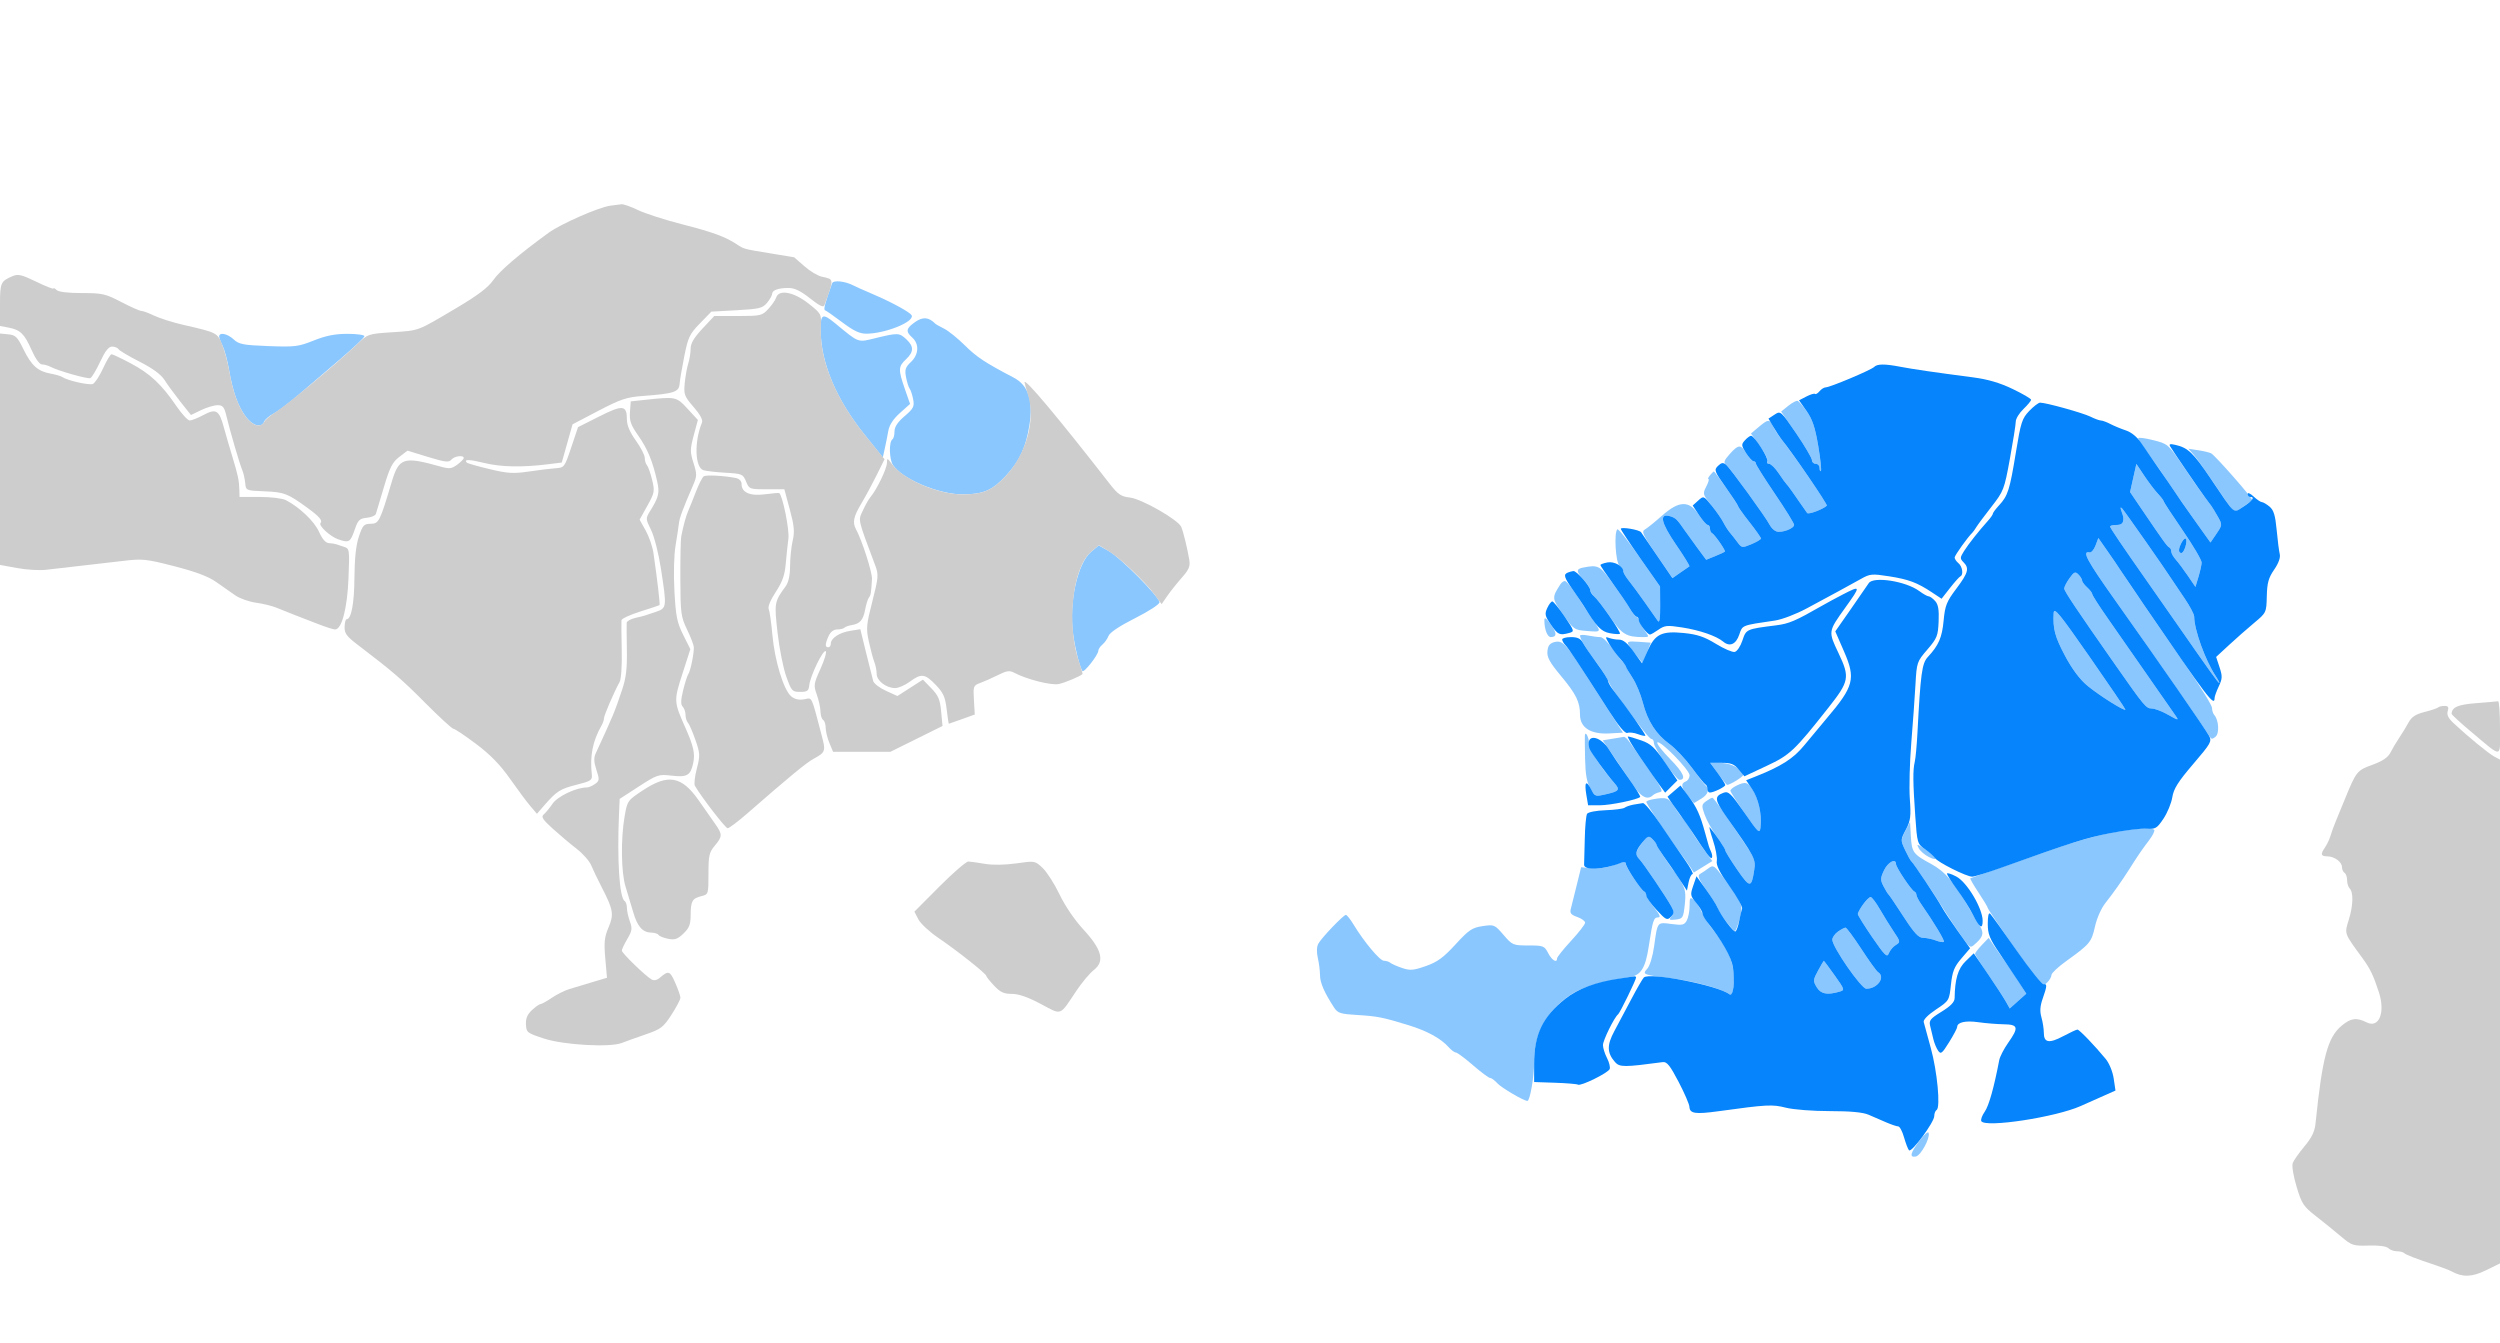
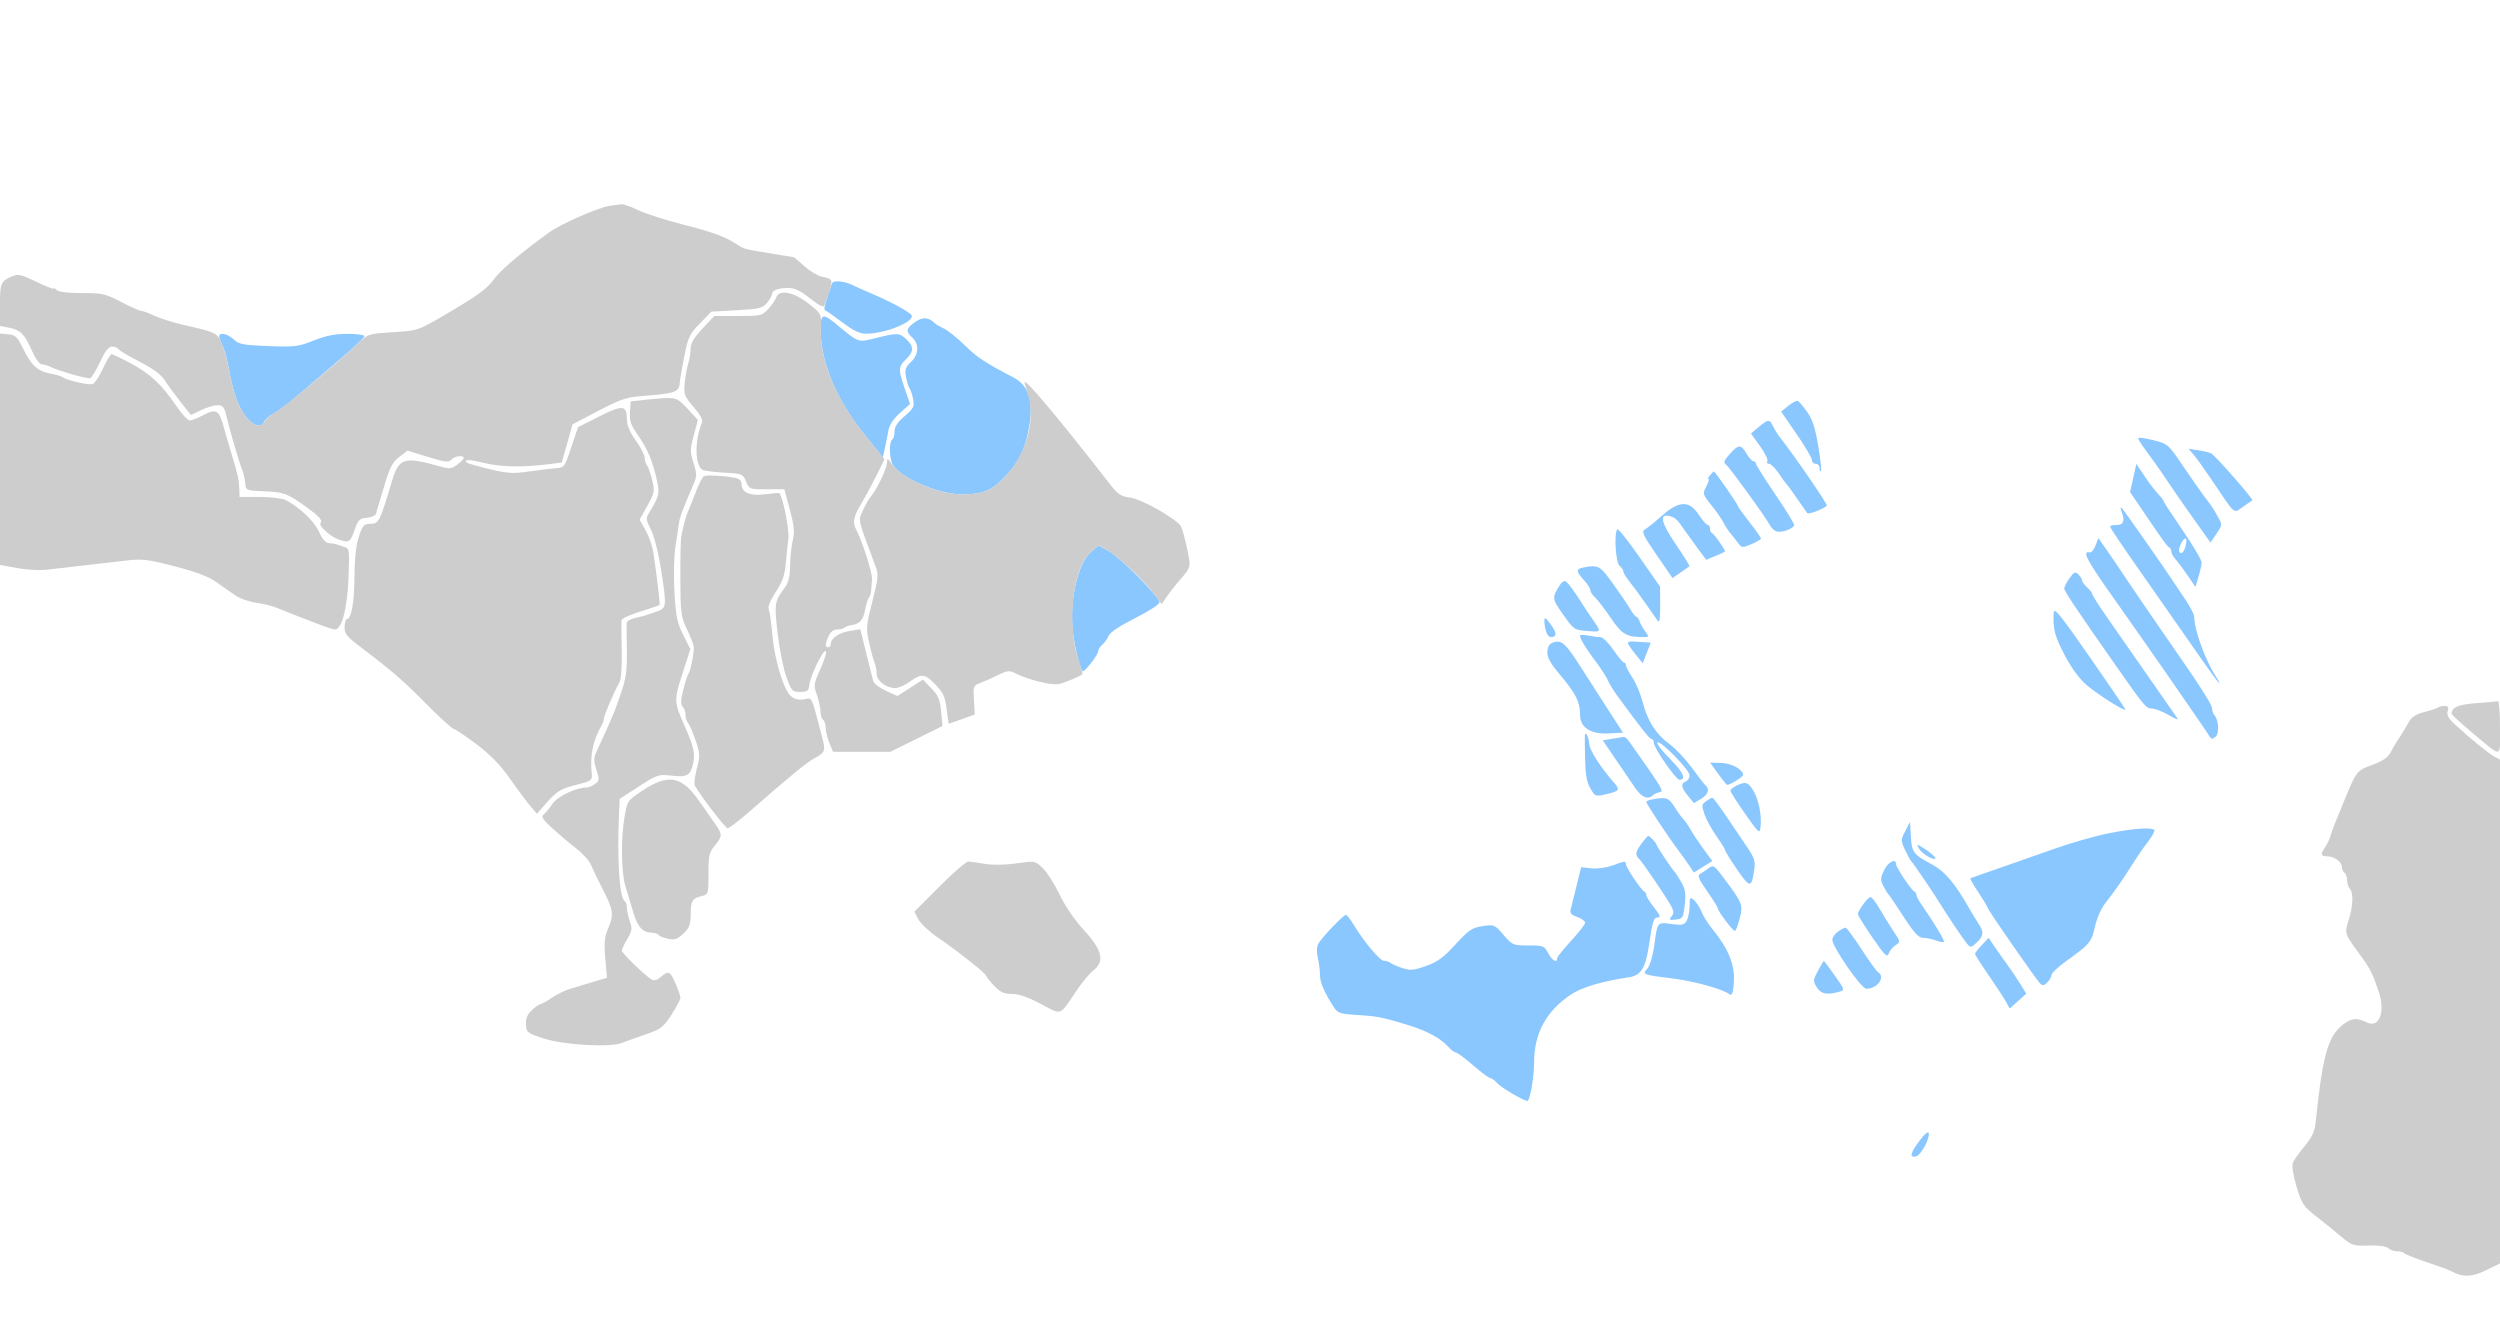
<svg xmlns="http://www.w3.org/2000/svg" width="981" height="527" viewBox="0 0 981 527" version="1.1">
  <path d="M 326.516 111.170 C 323.797 118.664, 323.050 121.517, 323.746 121.749 C 324.200 121.900, 327.255 124.039, 330.535 126.501 C 335.004 129.856, 337.378 130.971, 340 130.945 C 347.396 130.874, 358.626 126.377, 357.775 123.826 C 357.379 122.638, 350.005 118.613, 341.944 115.185 C 338.950 113.912, 335.810 112.506, 334.967 112.062 C 331.626 110.301, 327.008 109.814, 326.516 111.170 M 322.015 129.250 C 322.051 142.247, 328.007 156.545, 339.198 170.500 L 346.415 179.500 347.193 176 C 347.621 174.075, 348.244 170.949, 348.578 169.053 C 348.981 166.771, 350.523 164.407, 353.147 162.053 L 357.107 158.500 355.054 152.593 C 352.424 145.029, 352.469 143.847, 355.500 141 C 358.611 138.077, 358.661 135.970, 355.686 133.174 C 352.911 130.567, 352.366 130.542, 343.805 132.619 C 336.350 134.428, 337.371 134.797, 327.581 126.750 C 322.809 122.827, 321.998 123.192, 322.015 129.250 M 359.149 126.324 C 355.498 128.875, 355.281 130.039, 358 132.500 C 360.780 135.016, 360.535 139.149, 357.433 142.063 C 355.276 144.090, 354.971 145.034, 355.523 147.987 C 355.884 149.919, 356.525 151.950, 356.949 152.500 C 357.372 153.050, 357.991 154.941, 358.325 156.702 C 358.860 159.530, 358.469 160.299, 354.965 163.298 C 352.236 165.634, 351 167.500, 351 169.287 C 351 170.714, 350.644 172.102, 350.209 172.371 C 348.762 173.265, 348.900 180.198, 350.410 182.503 C 353.985 187.960, 368.334 194, 377.722 194 C 385.833 194, 389.461 192.426, 394.839 186.573 C 400.116 180.831, 402.553 175.560, 403.937 166.894 C 405.497 157.132, 403.545 151.207, 397.774 148.180 C 386.465 142.250, 383.259 140.130, 378.566 135.484 C 375.780 132.725, 372.150 129.800, 370.500 128.985 C 368.850 128.170, 367.275 127.277, 367 127.002 C 364.440 124.434, 362.139 124.235, 359.149 126.324 M 86 132.050 C 86 132.627, 86.618 134.314, 87.373 135.800 C 88.128 137.285, 89.260 141.500, 89.887 145.166 C 91.376 153.854, 93.442 159.580, 96.571 163.681 C 99.241 167.183, 102.662 168.043, 103.653 165.463 C 103.977 164.618, 105.617 163.215, 107.297 162.347 C 108.977 161.478, 113.567 158.007, 117.497 154.634 C 121.427 151.260, 128.773 144.975, 133.821 140.666 C 138.870 136.357, 143 132.419, 143 131.916 C 143 131.412, 139.998 131, 136.328 131 C 131.465 131, 127.883 131.710, 123.114 133.618 C 117.088 136.028, 115.679 136.201, 105.298 135.804 C 95.423 135.426, 93.737 135.101, 91.698 133.186 C 89.264 130.899, 86 130.248, 86 132.050 M 701.708 159.255 L 698.916 161.500 704.958 170.286 C 708.281 175.119, 711 179.731, 711 180.536 C 711 181.341, 711.675 182, 712.500 182 C 713.325 182, 714 182.750, 714 183.667 C 714 184.583, 714.236 185.097, 714.524 184.809 C 714.813 184.520, 714.337 180.058, 713.466 174.892 C 712.286 167.889, 711.169 164.494, 709.073 161.544 C 707.528 159.368, 705.867 157.458, 705.382 157.299 C 704.897 157.140, 703.244 158.021, 701.708 159.255 M 690.118 167.555 L 687.082 170.109 690.616 175.028 C 692.560 177.734, 693.865 180.410, 693.516 180.974 C 693.167 181.538, 693.471 182.003, 694.191 182.007 C 694.911 182.011, 696.621 183.698, 697.991 185.757 C 699.361 187.816, 700.741 189.725, 701.057 190 C 701.537 190.418, 703.326 192.924, 709.117 201.296 C 709.603 201.999, 715.111 199.962, 716.854 198.436 C 717.327 198.022, 704.427 179.214, 698.380 171.500 C 697.517 170.400, 696.332 168.488, 695.745 167.250 C 694.394 164.399, 693.832 164.429, 690.118 167.555 M 839 171.968 C 839 172.377, 840.478 174.690, 842.285 177.106 C 844.091 179.523, 846.454 182.805, 847.535 184.399 C 848.616 185.994, 850.175 188.289, 851 189.500 C 851.825 190.711, 853.381 193.006, 854.457 194.601 C 855.533 196.195, 858.883 200.963, 861.902 205.195 L 867.391 212.889 869.742 209.429 C 872.055 206.025, 872.064 205.915, 870.297 202.764 C 868.320 199.239, 868.060 198.853, 864.745 194.500 C 863.488 192.850, 859.829 187.605, 856.613 182.844 C 850.834 174.288, 850.698 174.170, 844.883 172.705 C 841.647 171.890, 839 171.558, 839 171.968 M 678.742 178.173 C 676.474 180.719, 676.227 181.466, 677.352 182.384 C 678.914 183.658, 692.990 203.109, 694.491 206.066 C 695.036 207.140, 696.214 208.251, 697.109 208.535 C 699.190 209.195, 704 207.391, 704 205.950 C 704 205.346, 700.625 199.880, 696.500 193.805 C 692.375 187.729, 689 182.363, 689 181.879 C 689 181.396, 688.575 181, 688.057 181 C 687.538 181, 686.316 179.650, 685.341 178 C 683.134 174.264, 682.204 174.288, 678.742 178.173 M 860.673 178.291 C 861.743 179.506, 865.193 184.325, 868.339 189 C 877.420 202.493, 876.297 201.559, 880.173 198.840 C 882.003 197.557, 883.646 196.434, 883.824 196.346 C 884.447 196.037, 869.329 178.781, 867.651 177.886 C 867.018 177.548, 864.751 177.004, 862.614 176.677 L 858.728 176.082 860.673 178.291 M 837.075 187.556 L 835.838 193.082 841.007 200.701 C 849.022 212.514, 850.443 214.475, 851.250 214.833 C 851.663 215.017, 852 215.719, 852 216.395 C 852 217.070, 852.788 218.495, 853.750 219.561 C 854.712 220.628, 856.847 223.483, 858.494 225.906 L 861.489 230.312 862.667 226.406 C 863.316 224.258, 863.881 221.724, 863.923 220.775 C 863.965 219.827, 860.625 214.136, 856.500 208.129 C 852.375 202.122, 849 196.957, 849 196.649 C 849 196.342, 847.987 195.019, 846.750 193.708 C 845.513 192.398, 843.108 189.234, 841.406 186.677 L 838.312 182.029 837.075 187.556 M 671 186.500 C 670.315 187.325, 670.047 188, 670.403 188 C 670.760 188, 670.369 189.320, 669.534 190.934 C 668.068 193.770, 668.133 194.010, 671.499 198.184 C 673.414 200.558, 675.548 203.619, 676.241 204.986 C 676.933 206.354, 678.086 208.154, 678.802 208.986 C 679.517 209.819, 680.868 211.536, 681.803 212.803 C 683.450 215.032, 683.623 215.056, 687.252 213.539 C 689.313 212.678, 691 211.670, 691 211.299 C 691 210.928, 688.975 208.047, 686.500 204.897 C 684.025 201.746, 682 198.927, 682 198.632 C 682 197.999, 672.984 185, 672.545 185 C 672.380 185, 671.685 185.675, 671 186.500 M 652.094 202.416 C 649.360 204.845, 646.376 207.250, 645.465 207.760 C 644.029 208.563, 644.642 209.900, 650.054 217.762 L 656.301 226.837 659.400 224.672 C 661.105 223.481, 662.691 222.389, 662.925 222.245 C 663.159 222.101, 660.781 218.239, 657.641 213.663 C 651.708 205.017, 650.938 201.260, 655.368 202.571 C 657.492 203.200, 658.154 203.838, 661 208.003 C 661.825 209.210, 664.075 212.327, 666 214.929 L 669.500 219.660 673 218.233 C 674.925 217.448, 676.652 216.660, 676.838 216.482 C 677.261 216.076, 672.770 209.620, 671.750 209.167 C 671.337 208.983, 671 208.196, 671 207.417 C 671 206.637, 670.610 206, 670.133 206 C 669.656 206, 668.075 204.200, 666.619 202 C 662.835 196.282, 658.873 196.396, 652.094 202.416 M 832.427 200.500 C 832.824 201.600, 833.168 202.725, 833.193 203 C 833.386 205.180, 832.650 206, 830.500 206 C 829.125 206, 828 206.268, 828 206.595 C 828 207.161, 832.550 213.882, 843.505 229.500 C 846.205 233.350, 851.233 240.550, 854.679 245.500 C 867.335 263.685, 870.431 268, 870.826 268 C 871.048 268, 870.413 266.762, 869.415 265.250 C 865.350 259.092, 861 247.050, 861 241.956 C 861 241.062, 859.313 237.859, 857.250 234.837 C 855.188 231.815, 853.050 228.638, 852.500 227.776 C 849.803 223.549, 833.578 200.373, 832.705 199.500 C 832.039 198.834, 831.946 199.167, 832.427 200.500 M 634.639 207.694 C 633.274 209.059, 633.977 220.736, 635.500 222 C 636.325 222.685, 637 223.687, 637 224.228 C 637 224.769, 638.013 226.464, 639.250 227.995 C 640.487 229.526, 643.300 233.347, 645.500 236.486 C 647.700 239.625, 649.950 242.832, 650.500 243.614 C 651.203 244.612, 651.485 242.830, 651.451 237.613 L 651.402 230.192 643.340 218.623 C 638.906 212.260, 634.991 207.342, 634.639 207.694 M 822.275 214.083 C 821.659 215.715, 820.613 216.927, 819.952 216.776 C 816.839 216.062, 818.836 219.822, 829.734 235.193 C 842.058 252.577, 865.566 286.471, 867.008 288.936 C 867.693 290.108, 868.129 290.138, 869.381 289.098 C 870.967 287.783, 870.649 282.500, 868.868 280.550 C 868.390 280.028, 868 278.789, 868 277.798 C 868 276.807, 863.694 269.809, 858.431 262.248 C 849.046 248.765, 834.965 228.177, 832 223.604 C 831.175 222.331, 828.901 219, 826.948 216.202 L 823.395 211.114 822.275 214.083 M 856.081 212.849 C 854.736 215.362, 854.697 217, 855.981 217 C 857.079 217, 858.542 212.209, 857.701 211.368 C 857.405 211.071, 856.676 211.738, 856.081 212.849 M 428.137 216.538 C 422.797 221.032, 419.395 236.590, 421.094 248.750 C 421.951 254.882, 423.534 261.229, 424.724 263.304 C 425.261 264.241, 430.931 257.044, 430.972 255.372 C 430.987 254.752, 431.722 253.646, 432.604 252.914 C 433.486 252.181, 434.566 250.643, 435.002 249.494 C 435.495 248.197, 439.431 245.578, 445.398 242.577 C 450.679 239.921, 455 237.119, 455 236.350 C 455 234.278, 439.738 218.851, 435.123 216.258 L 431.133 214.017 428.137 216.538 M 621.250 222.706 C 618.363 223.262, 618.414 224.265, 621.500 227.595 C 622.875 229.078, 624 230.832, 624 231.491 C 624 232.150, 624.829 233.441, 625.843 234.358 C 626.857 235.275, 629.638 238.905, 632.025 242.424 C 636.430 248.920, 638.243 250, 644.747 250 C 647.161 250, 647.189 249.925, 645.585 247.750 C 644.673 246.512, 643.665 244.713, 643.347 243.750 C 643.028 242.787, 642.466 242, 642.099 242 C 641.732 242, 640.574 240.537, 639.527 238.750 C 638.480 236.963, 635.422 232.463, 632.731 228.750 C 627.751 221.878, 627.161 221.567, 621.250 222.706 M 812.069 226.902 C 810.931 228.501, 810 230.313, 810 230.930 C 810 231.945, 814.875 239.229, 830.124 261 C 841.485 277.220, 842.137 278, 844.335 278.012 C 845.526 278.019, 848.473 279.152, 850.884 280.530 C 854.635 282.674, 855.068 282.758, 853.884 281.107 C 852.436 279.088, 847.480 271.973, 838.136 258.500 C 835.084 254.100, 829.980 246.770, 826.794 242.212 C 823.607 237.654, 821 233.561, 821 233.117 C 821 232.673, 820.100 231.495, 819 230.500 C 817.900 229.505, 817 228.278, 817 227.774 C 817 227.270, 816.356 226.213, 815.569 225.427 C 814.329 224.186, 813.864 224.382, 812.069 226.902 M 612.314 229.250 C 608.883 234.587, 608.900 234.783, 613.358 241.128 C 617.537 247.078, 617.732 247.210, 622.878 247.612 C 628.558 248.056, 628.527 248.149, 624.586 242.521 C 623.439 240.882, 622.050 238.809, 621.500 237.914 C 617.935 232.111, 614.844 228, 614.046 228 C 613.536 228, 612.756 228.563, 612.314 229.250 M 805.849 240.588 C 805.526 246.833, 806.314 249.782, 810.332 257.364 C 813.025 262.444, 816.093 266.561, 819 268.995 C 823.577 272.826, 834 279.378, 834 278.424 C 834 278.136, 827.700 268.850, 820 257.788 C 808.014 240.569, 805.978 238.095, 805.849 240.588 M 606.014 243.556 C 606.038 247.043, 607.205 250, 608.558 250 C 610.987 250, 610.957 248.330, 608.467 244.955 C 606.511 242.305, 606.003 242.014, 606.014 243.556 M 620 249.441 C 620 250.682, 622.257 254.407, 626.094 259.500 C 628.166 262.250, 630.354 265.625, 630.956 267 C 631.558 268.375, 633.097 270.929, 634.376 272.676 C 643.999 285.822, 647.308 290, 648.095 290 C 648.593 290, 649 290.730, 649 291.623 C 649 293.516, 657.676 306, 658.992 306 C 661.833 306, 660.558 303.112, 655.428 297.927 C 652.230 294.696, 649.938 291.729, 650.333 291.333 C 651.388 290.279, 663 302.120, 663 304.250 C 663 305.247, 662.325 306.322, 661.500 306.638 C 659.428 307.434, 659.673 309.013, 662.385 312.327 L 664.698 315.154 667.687 313.327 C 670.405 311.665, 670.966 309.517, 669.077 308 C 668.735 307.725, 666.385 304.680, 663.855 301.233 C 661.325 297.787, 657.406 293.628, 655.147 291.991 C 649.854 288.157, 646.514 282.965, 644.639 275.655 C 643.815 272.441, 641.984 268.063, 640.570 265.927 C 639.157 263.791, 638 261.583, 638 261.021 C 638 260.460, 637.663 259.999, 637.250 259.998 C 636.837 259.997, 634.967 257.747, 633.093 254.998 C 631.220 252.249, 628.914 250, 627.968 250 C 627.023 250, 624.844 249.719, 623.125 249.375 C 621.406 249.031, 620 249.061, 620 249.441 M 610 251.942 C 608.141 252.415, 607.426 253.338, 607.212 255.539 C 606.984 257.883, 608.073 259.882, 612.444 265.137 C 618.521 272.443, 620 275.451, 620 280.497 C 620 285.506, 624.203 288.198, 631.404 287.801 L 636.856 287.500 631.178 278.713 C 628.055 273.880, 623.475 266.743, 621 262.853 C 614.548 252.709, 613.003 251.178, 610 251.942 M 639.048 253 C 639.517 253.825, 640.959 255.791, 642.252 257.370 L 644.603 260.239 646.186 256.208 L 647.769 252.177 642.982 251.839 C 638.958 251.554, 638.331 251.739, 639.048 253 M 621.900 288.583 C 621.845 289.087, 621.884 293.254, 621.988 297.842 C 622.127 303.991, 622.677 307.032, 624.080 309.411 C 625.959 312.595, 626.042 312.624, 630.492 311.591 C 635.402 310.452, 635.785 309.891, 633.458 307.250 C 628.141 301.217, 623.734 294.365, 623.612 291.942 C 623.479 289.293, 622.115 286.616, 621.900 288.583 M 632.706 289.892 L 628.913 290.500 634.016 298 C 636.823 302.125, 640.278 307.188, 641.693 309.250 C 644.204 312.909, 646.634 313.918, 648.550 312.097 C 649.072 311.600, 650.293 311.038, 651.261 310.847 C 653.017 310.501, 652.590 309.789, 639.496 291.250 C 638.622 290.012, 637.590 289.064, 637.203 289.142 C 636.816 289.220, 634.793 289.557, 632.706 289.892 M 674.199 303.628 C 675.926 306.032, 677.510 308, 677.719 308 C 678.850 308, 684 304.826, 684 304.129 C 684 301.981, 679.509 299.492, 675.425 299.378 L 671.059 299.256 674.199 303.628 M 681.250 308.360 C 680.013 308.973, 679 309.832, 679 310.269 C 679 310.706, 681.587 314.762, 684.750 319.282 C 690.202 327.074, 690.517 327.347, 690.835 324.559 C 691.360 319.949, 690.125 313.735, 687.986 310.217 C 685.925 306.829, 684.908 306.548, 681.250 308.360 M 648.250 313.706 C 647.013 313.944, 646 314.385, 646 314.685 C 646 315.394, 654.566 328.335, 658.471 333.525 C 660.137 335.739, 662.211 338.636, 663.080 339.962 L 664.660 342.373 668.296 340.126 L 671.931 337.879 668.486 333.190 C 666.591 330.610, 664.298 327.172, 663.391 325.549 C 662.483 323.926, 661.168 322.025, 660.468 321.325 C 659.768 320.626, 658.215 318.466, 657.016 316.527 C 654.836 312.999, 653.744 312.648, 648.250 313.706 M 669.457 314.408 C 667.691 315.699, 667.644 316.135, 668.891 319.658 C 669.639 321.771, 671.770 325.639, 673.626 328.252 C 675.481 330.866, 677 333.335, 677 333.739 C 677 334.143, 679.110 337.534, 681.689 341.274 C 686.679 348.512, 687.274 348.527, 688.346 341.448 C 688.884 337.897, 688.500 336.718, 685.230 331.896 C 683.179 328.870, 679.475 323.390, 677 319.718 C 674.525 316.046, 672.249 313.032, 671.941 313.021 C 671.634 313.009, 670.516 313.634, 669.457 314.408 M 747.634 326.105 C 745.827 329.596, 745.825 329.831, 747.582 333.605 C 748.580 335.747, 749.681 337.725, 750.029 338 C 750.621 338.468, 759.327 351.310, 761.473 354.881 C 763.853 358.843, 770.465 368.661, 771.833 370.266 C 773.263 371.943, 773.454 371.922, 775.669 369.841 C 778.435 367.243, 778.565 365.792, 776.339 362.395 C 775.425 361, 773.963 358.606, 773.089 357.073 C 766.986 346.369, 763.306 342.013, 757.882 339.071 C 750.646 335.146, 750.180 334.505, 749.810 327.970 L 749.500 322.500 747.634 326.105 M 827.225 327.025 C 822.124 328.046, 812.674 330.753, 806.225 333.041 C 799.776 335.329, 789.775 338.832, 784 340.825 C 778.225 342.817, 773.343 344.542, 773.151 344.656 C 772.960 344.770, 774.422 347.304, 776.401 350.285 C 778.381 353.267, 780 355.970, 780 356.291 C 780 356.993, 798.666 383.937, 800.458 385.821 C 801.496 386.913, 802 386.858, 803.357 385.500 C 804.261 384.596, 805 383.279, 805 382.573 C 805 381.867, 807.587 379.432, 810.750 377.162 C 820.089 370.457, 820.692 369.733, 822.067 363.593 C 822.827 360.197, 824.566 356.320, 826.298 354.163 C 828.959 350.848, 832.840 345.349, 835.512 341.107 C 838.730 335.998, 840.702 333.111, 843.175 329.890 C 844.699 327.904, 845.659 325.992, 845.307 325.640 C 844.202 324.535, 836.851 325.098, 827.225 327.025 M 644.188 330.960 C 641.651 334.391, 641.514 335.366, 643.310 337.179 C 644.813 338.694, 653.842 352.030, 655.829 355.669 C 656.907 357.643, 656.918 358.394, 655.886 359.637 C 654.785 360.964, 655.010 361.125, 657.557 360.835 C 660.329 360.519, 660.535 360.181, 661.104 355 C 661.596 350.526, 661.326 348.847, 659.657 346 C 658.529 344.075, 657.357 342.275, 657.053 342 C 656.101 341.139, 650 331.969, 650 331.399 C 650 330.784, 647.346 328, 646.759 328 C 646.549 328, 645.391 329.332, 644.188 330.960 M 752.933 332.874 C 753.514 333.960, 755.308 335.506, 756.919 336.310 C 760.969 338.330, 759.897 336.111, 755.416 333.200 C 752.151 331.079, 751.958 331.054, 752.933 332.874 M 632.500 339.697 C 630.300 340.501, 626.686 340.965, 624.468 340.727 L 620.437 340.295 618.673 347.463 C 617.703 351.406, 616.667 355.557, 616.371 356.689 C 615.948 358.307, 616.491 358.976, 618.917 359.821 C 620.612 360.412, 622 361.422, 622 362.064 C 622 362.707, 619.525 365.906, 616.500 369.173 C 613.475 372.441, 611 375.538, 611 376.057 C 611 378.052, 608.982 376.866, 607.500 374 C 606.029 371.156, 605.626 371, 599.752 371 C 593.726 371, 593.455 370.885, 589.985 366.855 C 586.498 362.806, 586.307 362.727, 581.745 363.411 C 577.639 364.027, 576.357 364.895, 571.131 370.599 C 566.398 375.764, 564.031 377.492, 559.515 379.079 C 554.612 380.802, 553.345 380.905, 550.172 379.832 C 548.152 379.150, 546.072 378.234, 545.550 377.796 C 545.027 377.358, 543.897 377, 543.037 377 C 541.452 377, 535.258 369.600, 531.109 362.750 C 529.859 360.688, 528.519 359, 528.131 359 C 527.148 359, 518.472 368.087, 517.263 370.384 C 516.663 371.523, 516.603 373.697, 517.112 375.884 C 517.574 377.873, 517.963 380.949, 517.976 382.720 C 517.998 385.692, 519.691 389.546, 523.583 395.487 C 524.917 397.522, 526.117 397.905, 532.315 398.268 C 540.375 398.741, 542.527 399.163, 552.500 402.224 C 559.977 404.519, 565.323 407.425, 568.405 410.870 C 569.453 412.042, 570.742 413, 571.269 413 C 571.797 413, 574.826 415.250, 578 418 C 581.174 420.750, 584.203 423, 584.731 423 C 585.258 423, 586.547 423.949, 587.595 425.108 C 589.179 426.861, 597.943 432, 599.348 432 C 600.354 432, 602 422.558, 601.995 416.807 C 601.986 405.443, 606.805 396.629, 616.560 390.168 C 620.741 387.398, 628.657 385.059, 639.153 383.491 C 643.876 382.786, 645.652 380.026, 646.975 371.335 C 648.526 361.148, 648.893 360, 650.603 360 C 651.763 360, 651.370 358.992, 649.084 356.106 C 647.388 353.964, 646 351.752, 646 351.189 C 646 350.627, 645.636 350.017, 645.192 349.833 C 644.023 349.351, 638 340.337, 638 339.070 C 638 337.781, 637.617 337.824, 632.500 339.697 M 739.306 341.484 C 737.842 344.554, 737.814 345.296, 739.071 347.734 C 739.855 349.255, 740.756 350.725, 741.073 351 C 741.390 351.275, 744.053 355.212, 746.991 359.750 C 751.095 366.089, 752.858 368, 754.601 368 C 755.849 368, 758.087 368.463, 759.574 369.028 C 761.061 369.593, 762.496 369.837, 762.764 369.570 C 763.200 369.133, 758.945 362.049, 753.888 354.790 C 752.850 353.300, 752 351.650, 752 351.124 C 752 350.597, 751.636 350.017, 751.192 349.833 C 750.023 349.351, 744 340.337, 744 339.070 C 744 336.630, 740.848 338.252, 739.306 341.484 M 670.464 340.675 C 669.384 341.479, 667.869 342.500, 667.098 342.943 C 665.990 343.581, 666.565 344.987, 669.848 349.668 C 672.132 352.923, 674 355.909, 674 356.302 C 674 357.464, 680.085 365.517, 680.806 365.310 C 681.169 365.205, 682.014 362.972, 682.684 360.347 C 684.045 355.011, 683.809 354.422, 676.277 344.357 C 672.695 339.569, 672.293 339.314, 670.464 340.675 M 663 355.443 C 663 357.472, 662.506 360.054, 661.903 361.182 C 660.942 362.977, 660.194 363.151, 655.885 362.579 C 650.214 361.827, 650.433 361.545, 649.072 371.354 C 648.537 375.214, 647.380 379.028, 646.425 380.083 C 644.318 382.412, 644.529 382.493, 656.500 383.984 C 664.991 385.042, 676.123 388.142, 678.637 390.150 C 679.435 390.786, 679.903 389.956, 680.205 387.371 C 681.168 379.117, 678.913 373.144, 671.241 363.629 C 669.968 362.050, 668.337 359.350, 667.618 357.629 C 666.898 355.908, 665.565 353.882, 664.655 353.128 C 663.166 351.893, 663 352.125, 663 355.443 M 731.068 354.904 C 729.931 356.502, 728.998 358.189, 728.996 358.654 C 728.994 359.119, 731.560 363.245, 734.697 367.822 C 739.592 374.961, 740.510 375.854, 741.155 374.109 C 741.569 372.990, 742.792 371.522, 743.872 370.848 C 745.790 369.650, 745.772 369.528, 743.103 365.561 C 741.600 363.327, 739.143 359.363, 737.643 356.750 C 736.143 354.137, 734.515 352, 734.026 352 C 733.537 352, 732.206 353.307, 731.068 354.904 M 721.223 365.557 C 720 366.413, 719 367.848, 719 368.745 C 719 371.579, 730.327 387.928, 732.316 387.966 C 736.687 388.048, 740.022 383.367, 736.945 381.466 C 736.365 381.108, 733.425 377.031, 730.411 372.407 C 727.397 367.783, 724.597 364, 724.188 364 C 723.779 364, 722.445 364.701, 721.223 365.557 M 777.676 370.816 C 776.204 372.353, 775 373.914, 775 374.285 C 775 374.657, 777.362 378.375, 780.250 382.547 C 783.138 386.719, 786.201 391.392, 787.058 392.932 L 788.616 395.733 791.866 392.828 L 795.116 389.924 792.840 386.212 C 791.588 384.170, 789.200 380.632, 787.532 378.348 C 785.864 376.065, 783.567 372.808, 782.426 371.110 L 780.352 368.023 777.676 370.816 M 713.396 380.894 C 711.434 384.509, 711.399 384.949, 712.877 387.386 C 714.494 390.050, 716.946 390.538, 721.754 389.150 C 723.968 388.512, 723.935 388.397, 719.925 382.750 C 717.679 379.587, 715.765 377.004, 715.671 377.008 C 715.577 377.013, 714.553 378.761, 713.396 380.894 M 753.250 447.575 C 749.608 452.440, 749.161 454.302, 751.750 453.823 C 753.681 453.467, 757.341 446.838, 756.826 444.631 C 756.629 443.789, 755.210 444.958, 753.250 447.575" stroke="none" fill="#8ac7ff" fill-rule="evenodd" />
-   <path d="M 735.391 144.009 C 734.183 145.217, 718.072 152, 716.410 152 C 715.769 152, 714.676 152.686, 713.980 153.524 C 713.284 154.362, 712.497 154.830, 712.231 154.564 C 711.964 154.298, 710.439 154.756, 708.841 155.582 L 705.936 157.084 708.907 161.292 C 711.173 164.503, 712.253 167.725, 713.463 174.892 C 714.335 180.058, 714.813 184.520, 714.524 184.809 C 714.236 185.097, 714 184.583, 714 183.667 C 714 182.750, 713.325 182, 712.500 182 C 711.675 182, 711 181.349, 711 180.554 C 711 179.759, 708.239 175.064, 704.865 170.120 C 698.785 161.212, 698.708 161.145, 696.342 162.695 L 693.955 164.259 695.954 167.646 C 697.053 169.509, 698.407 171.588, 698.963 172.267 C 703.294 177.551, 717.303 198.042, 716.854 198.436 C 715.111 199.962, 709.603 201.999, 709.117 201.296 C 703.326 192.924, 701.537 190.418, 701.057 190 C 700.741 189.725, 699.361 187.816, 697.991 185.757 C 696.621 183.698, 694.911 182.011, 694.191 182.007 C 693.471 182.003, 693.158 181.554, 693.495 181.008 C 694.151 179.947, 688.440 171, 687.107 171 C 686.669 171, 685.589 171.797, 684.708 172.770 C 683.233 174.400, 683.268 174.796, 685.151 177.770 C 686.276 179.547, 687.602 181, 688.098 181 C 688.594 181, 689 181.396, 689 181.879 C 689 182.363, 692.375 187.729, 696.500 193.805 C 700.625 199.880, 704 205.346, 704 205.950 C 704 207.391, 699.190 209.195, 697.109 208.535 C 696.214 208.251, 695.036 207.140, 694.491 206.066 C 692.946 203.021, 678.890 183.638, 677.279 182.331 C 676.154 181.418, 675.464 181.527, 674.130 182.831 C 672.523 184.401, 672.705 184.900, 677.211 191.254 C 679.845 194.968, 682 198.269, 682 198.588 C 682 198.908, 684.025 201.746, 686.500 204.897 C 688.975 208.047, 691 210.928, 691 211.299 C 691 211.670, 689.313 212.678, 687.252 213.539 C 683.623 215.056, 683.450 215.032, 681.803 212.803 C 680.868 211.536, 679.517 209.819, 678.802 208.986 C 678.086 208.154, 676.933 206.354, 676.241 204.986 C 675.548 203.619, 673.523 200.700, 671.741 198.500 C 668.504 194.505, 668.497 194.502, 666.359 196.436 L 664.217 198.371 666.742 202.186 C 668.130 204.284, 669.656 206, 670.133 206 C 670.610 206, 671 206.638, 671 207.417 C 671 208.196, 671.337 208.983, 671.750 209.167 C 672.770 209.620, 677.261 216.076, 676.838 216.482 C 676.652 216.660, 674.925 217.448, 673 218.233 L 669.500 219.660 666 214.929 C 664.075 212.327, 661.825 209.210, 661 208.003 C 658.154 203.838, 657.492 203.200, 655.368 202.571 C 650.938 201.260, 651.708 205.017, 657.641 213.663 C 660.781 218.239, 663.159 222.101, 662.925 222.245 C 662.691 222.389, 661.098 223.487, 659.384 224.685 L 656.267 226.862 650.384 218.264 C 647.148 213.534, 644.256 209.303, 643.958 208.860 C 643.285 207.861, 636 206.635, 636 207.522 C 636 207.876, 639.465 213.113, 643.701 219.159 L 651.402 230.152 651.451 237.593 C 651.485 242.823, 651.203 244.612, 650.500 243.614 C 649.950 242.832, 647.700 239.625, 645.500 236.486 C 643.300 233.347, 640.487 229.526, 639.250 227.995 C 638.013 226.464, 637 224.783, 637 224.261 C 637 222.193, 633.458 220.176, 630.750 220.700 C 629.237 220.993, 628 221.455, 628 221.727 C 628 221.998, 630.165 225.208, 632.811 228.860 C 635.458 232.512, 638.480 236.963, 639.527 238.750 C 640.574 240.537, 641.784 242, 642.216 242 C 642.647 242, 643.015 242.563, 643.033 243.250 C 643.070 244.616, 646.437 249, 647.451 249 C 647.797 249, 649.300 248.142, 650.790 247.093 C 653.198 245.398, 654.224 245.299, 660 246.200 C 666.998 247.292, 673.486 249.528, 676.176 251.775 C 678.755 253.931, 681.203 252.856, 682.499 249 C 683.758 245.252, 683.302 245.431, 696.500 243.499 C 699.268 243.094, 704.848 240.958, 709 238.714 C 713.125 236.484, 718.750 233.451, 721.500 231.972 C 724.250 230.494, 728.196 228.324, 730.269 227.149 C 733.763 225.169, 734.565 225.095, 741.269 226.142 C 748.975 227.346, 752.303 228.597, 758.186 232.502 L 761.873 234.949 765.179 230.724 C 766.997 228.401, 768.826 226.350, 769.243 226.167 C 770.544 225.594, 770.071 222.304, 768.500 221 C 767.675 220.315, 767 219.312, 767 218.771 C 767 217.956, 772.162 210.723, 773.974 209 C 774.263 208.725, 774.950 207.757, 775.500 206.848 C 776.050 205.940, 778.728 202.340, 781.451 198.848 C 786.235 192.714, 786.479 192.079, 788.687 180 C 789.944 173.125, 790.979 166.572, 790.986 165.437 C 790.994 164.302, 792.350 162.081, 794 160.500 C 795.650 158.919, 797 157.285, 797 156.868 C 797 156.450, 793.737 154.544, 789.750 152.630 C 784.645 150.180, 779.985 148.823, 774 148.044 C 759.154 146.110, 750.640 144.870, 745.701 143.922 C 739.507 142.732, 736.644 142.756, 735.391 144.009 M 796.276 161.250 C 793.449 164.198, 792.962 165.708, 791.036 177.500 C 788.625 192.263, 787.900 194.549, 784.460 198.259 C 783.107 199.719, 782 201.206, 782 201.565 C 782 201.924, 781.131 203.182, 780.069 204.359 C 776.489 208.330, 772.423 213.483, 770.664 216.279 C 769.089 218.783, 769.068 219.211, 770.458 220.601 C 772.834 222.977, 772.356 224.752, 767.655 231.006 C 763.836 236.086, 763.233 237.605, 762.679 243.531 C 762.058 250.188, 760.745 253.206, 756.457 257.830 C 754.176 260.290, 753.632 264.277, 752.412 287.500 C 752.152 292.450, 751.671 297.625, 751.343 299 C 750.578 302.202, 750.626 306.913, 751.557 320.292 C 752.295 330.879, 752.368 331.125, 755.405 333.242 C 757.107 334.429, 758.859 335.983, 759.297 336.695 C 760.295 338.318, 771.626 344, 773.863 344 C 774.775 344, 780.016 342.388, 785.510 340.417 C 813.246 330.470, 818.610 328.772, 828.163 326.912 C 833.848 325.805, 840.217 325.020, 842.317 325.167 C 845.799 325.411, 846.379 325.069, 848.930 321.269 C 850.469 318.979, 852.034 315.192, 852.407 312.854 C 852.943 309.505, 854.677 306.745, 860.590 299.830 C 867.626 291.604, 868.013 290.909, 866.797 288.675 C 865.332 285.984, 847.337 260.017, 829.734 235.191 C 818.836 219.822, 816.839 216.062, 819.952 216.776 C 820.613 216.927, 821.659 215.715, 822.275 214.083 L 823.395 211.114 826.948 216.202 C 828.901 219, 831.175 222.341, 832 223.625 C 832.825 224.909, 837.121 231.257, 841.547 237.730 C 866.381 274.055, 869 277.506, 869 273.901 C 869 273.297, 869.739 271.246, 870.641 269.344 C 872.071 266.331, 872.110 265.363, 870.946 261.835 L 869.609 257.785 874.624 253.143 C 877.382 250.589, 881.820 246.681, 884.485 244.459 C 889.315 240.432, 889.333 240.394, 889.489 233.959 C 889.617 228.717, 890.161 226.752, 892.377 223.532 C 894.106 221.019, 894.912 218.787, 894.576 217.446 C 894.284 216.282, 893.736 212.005, 893.358 207.942 C 892.826 202.217, 892.202 200.162, 890.586 198.811 C 889.439 197.851, 888.079 197.052, 887.564 197.033 C 887.050 197.015, 885.587 196.022, 884.314 194.826 C 883.042 193.630, 882 193.180, 882 193.826 C 882 194.472, 882.450 195, 883 195 C 884.946 195, 883.871 196.528, 880.341 198.781 C 876.156 201.452, 877.463 202.572, 867.410 187.703 C 860.618 177.658, 858.594 175.725, 853.666 174.579 C 851.506 174.076, 851.015 174.226, 851.600 175.210 C 852.774 177.184, 863.013 192.175, 865.117 195 C 866.140 196.375, 867.321 197.963, 867.739 198.530 C 868.158 199.096, 869.309 201.002, 870.297 202.764 C 872.064 205.915, 872.055 206.025, 869.742 209.429 L 867.391 212.889 861.902 205.195 C 856.827 198.080, 855.020 195.471, 851 189.458 C 850.175 188.224, 847.957 185.029, 846.071 182.357 C 844.185 179.686, 841.525 175.823, 840.159 173.774 C 838.636 171.488, 836.349 169.610, 834.242 168.915 C 832.352 168.291, 829.613 167.158, 828.153 166.397 C 826.694 165.635, 825.007 165.010, 824.404 165.006 C 823.801 165.003, 821.948 164.322, 820.287 163.493 C 817.363 162.034, 802.857 158, 800.536 158 C 799.907 158, 797.990 159.463, 796.276 161.250 M 837.075 187.556 L 835.838 193.082 841.007 200.701 C 849.022 212.514, 850.443 214.475, 851.250 214.833 C 851.663 215.017, 852 215.719, 852 216.395 C 852 217.070, 852.788 218.495, 853.750 219.561 C 854.712 220.628, 856.847 223.483, 858.494 225.906 L 861.489 230.312 862.667 226.406 C 863.316 224.258, 863.881 221.724, 863.923 220.775 C 863.965 219.827, 860.625 214.136, 856.500 208.129 C 852.375 202.122, 849 196.957, 849 196.649 C 849 196.342, 847.987 195.019, 846.750 193.708 C 845.513 192.398, 843.108 189.234, 841.406 186.677 L 838.312 182.029 837.075 187.556 M 832.427 200.500 C 832.824 201.600, 833.168 202.725, 833.193 203 C 833.386 205.180, 832.650 206, 830.500 206 C 829.125 206, 828 206.268, 828 206.595 C 828 207.161, 832.550 213.882, 843.505 229.500 C 846.205 233.350, 851.233 240.550, 854.679 245.500 C 867.335 263.685, 870.431 268, 870.826 268 C 871.048 268, 870.413 266.762, 869.415 265.250 C 865.350 259.092, 861 247.050, 861 241.956 C 861 241.062, 859.313 237.859, 857.250 234.837 C 855.188 231.815, 853.050 228.638, 852.500 227.776 C 849.803 223.549, 833.578 200.373, 832.705 199.500 C 832.039 198.834, 831.946 199.167, 832.427 200.500 M 856.081 212.849 C 854.736 215.362, 854.697 217, 855.981 217 C 857.079 217, 858.542 212.209, 857.701 211.368 C 857.405 211.071, 856.676 211.738, 856.081 212.849 M 615.250 224.662 C 613.383 225.416, 613.683 226.447, 617.250 231.538 C 619.038 234.089, 620.957 236.924, 621.515 237.838 C 626.426 245.876, 628.296 247.833, 631.670 248.466 C 633.614 248.831, 635.405 248.928, 635.651 248.682 C 636.191 248.142, 627.661 235.794, 625.520 234.016 C 624.684 233.323, 624 232.216, 624 231.558 C 624 230.056, 618.640 223.972, 617.411 224.079 C 616.910 224.122, 615.938 224.385, 615.250 224.662 M 812.069 226.902 C 810.931 228.501, 810 230.313, 810 230.930 C 810 231.945, 814.875 239.229, 830.124 261 C 841.485 277.220, 842.137 278, 844.335 278.012 C 845.526 278.019, 848.473 279.152, 850.884 280.530 C 854.635 282.674, 855.068 282.758, 853.884 281.107 C 852.436 279.088, 847.480 271.973, 838.136 258.500 C 835.084 254.100, 829.980 246.770, 826.794 242.212 C 823.607 237.654, 821 233.561, 821 233.117 C 821 232.673, 820.100 231.495, 819 230.500 C 817.900 229.505, 817 228.278, 817 227.774 C 817 227.270, 816.356 226.213, 815.569 225.427 C 814.329 224.186, 813.864 224.382, 812.069 226.902 M 733.289 228.843 C 732.698 229.754, 729.502 234.382, 726.189 239.128 L 720.164 247.755 723.597 255.628 C 728.261 266.323, 727.491 269.294, 716.781 281.904 C 714.426 284.676, 710.475 289.423, 708 292.451 C 703.693 297.721, 698.868 300.782, 688.338 304.926 L 685.176 306.170 687.536 309.648 C 690.011 313.295, 691.402 319.582, 690.835 324.559 C 690.519 327.334, 690.161 327.013, 684.500 318.885 C 679.245 311.340, 678.233 310.369, 676.352 311.065 C 672.578 312.462, 672.763 313.883, 677.615 320.764 C 688.711 336.499, 689.009 337.074, 688.347 341.447 C 687.274 348.527, 686.679 348.512, 681.689 341.274 C 679.110 337.534, 677 334.112, 677 333.670 C 677 332.994, 673.372 327.625, 670.907 324.652 C 670.520 324.186, 671.081 326.436, 672.153 329.652 C 673.224 332.868, 673.907 336.560, 673.669 337.855 C 673.361 339.535, 674.791 342.374, 678.662 347.770 C 681.646 351.929, 683.869 355.900, 683.602 356.595 C 683.335 357.289, 682.815 359.470, 682.445 361.440 C 682.076 363.410, 681.429 365.235, 681.009 365.495 C 680.261 365.957, 675.171 359.127, 673.818 355.847 C 673.443 354.938, 671.463 351.865, 669.417 349.017 L 665.697 343.840 664.407 347.594 C 663.206 351.087, 663.286 351.551, 665.558 354.251 C 666.901 355.847, 668.010 357.681, 668.022 358.327 C 668.034 358.972, 668.949 360.625, 670.054 362 C 675.529 368.813, 679.414 375.638, 679.994 379.462 C 680.876 385.275, 680.110 391.322, 678.637 390.162 C 674.208 386.673, 647.199 381.387, 645.026 383.584 C 644.528 384.088, 642.340 387.875, 640.165 392 C 637.990 396.125, 634.974 401.803, 633.464 404.617 C 630.500 410.137, 630.568 413.141, 633.737 416.760 C 635.531 418.808, 637.300 418.809, 652.500 416.768 C 654.084 416.556, 655.368 418.165, 658.673 424.500 C 660.968 428.900, 662.880 433.302, 662.923 434.281 C 663.039 436.971, 665.159 437.304, 674.225 436.058 C 693.507 433.408, 695.416 433.308, 700.799 434.664 C 703.747 435.407, 711.385 436, 718.015 436 C 726.084 436, 730.993 436.457, 733.216 437.417 C 735.022 438.196, 738.143 439.546, 740.151 440.417 C 742.159 441.287, 744.279 442, 744.861 442 C 745.443 442, 746.464 443.913, 747.128 446.250 C 747.793 448.587, 748.674 450.890, 749.085 451.366 C 750.048 452.482, 759 440.368, 759 437.949 C 759 436.942, 759.419 435.859, 759.931 435.543 C 761.514 434.564, 760.176 420.372, 757.637 411.212 C 756.309 406.420, 755.060 401.843, 754.861 401.039 C 754.645 400.166, 756.587 398.190, 759.688 396.127 C 764.824 392.710, 764.882 392.613, 765.549 386.388 C 766.104 381.206, 766.824 379.397, 769.645 376.101 L 773.068 372.103 768.195 365.273 C 765.515 361.517, 762.687 357.272, 761.911 355.839 C 760.145 352.580, 750.884 338.675, 750.029 338 C 749.681 337.725, 748.568 335.722, 747.556 333.550 C 745.743 329.657, 745.747 329.540, 747.854 325.550 C 749.706 322.042, 749.915 320.429, 749.418 313.500 C 749.103 309.100, 749.359 299.200, 749.988 291.500 C 750.617 283.800, 751.355 273.501, 751.628 268.613 C 752.115 259.910, 752.211 259.626, 756.291 254.890 C 760.099 250.468, 760.479 249.520, 760.718 243.843 C 760.912 239.210, 760.561 237.172, 759.334 235.817 C 758.430 234.818, 757.292 234, 756.805 234 C 756.317 234, 754.660 233.069, 753.121 231.931 C 747.866 228.046, 735.097 226.058, 733.289 228.843 M 723 233.335 C 720.525 234.615, 716.925 236.564, 715 237.667 C 704.505 243.676, 702.025 244.738, 697 245.374 C 685.184 246.869, 685.215 246.855, 683.716 251.352 C 682.952 253.646, 681.596 255.643, 680.682 255.820 C 679.773 255.997, 676.436 254.550, 673.265 252.606 C 668.784 249.859, 665.986 248.921, 660.702 248.393 C 652.038 247.528, 649.414 248.823, 646.507 255.401 L 644.341 260.301 641.001 255.651 C 638.728 252.485, 636.943 251, 635.412 251 C 634.175 251, 632.382 250.700, 631.427 250.334 C 629.824 249.719, 629.834 249.910, 631.549 252.814 C 632.571 254.544, 634.441 257.074, 635.704 258.436 C 636.967 259.798, 638 261.167, 638 261.478 C 638 261.789, 639.157 263.791, 640.570 265.927 C 641.984 268.063, 643.815 272.441, 644.639 275.655 C 646.514 282.965, 649.854 288.157, 655.147 291.991 C 657.406 293.628, 661.333 297.787, 663.873 301.233 C 666.413 304.680, 668.831 307.650, 669.246 307.833 C 669.661 308.017, 670 308.804, 670 309.583 C 670 310.363, 670.429 311, 670.953 311 C 672.425 311, 677 308.758, 677 308.036 C 677 307.683, 675.666 305.580, 674.036 303.364 L 671.072 299.333 675.598 299.333 C 679.275 299.333, 680.535 299.830, 682.312 301.980 L 684.500 304.626 693.174 300.563 C 702.402 296.241, 704.066 294.674, 717.492 277.663 C 725.661 267.312, 725.943 265.795, 721.448 256.323 C 717.359 247.705, 717.333 247.881, 724.050 238.500 C 730.292 229.782, 730.252 229.585, 723 233.335 M 607.120 238.637 C 606.063 240.955, 606.242 241.742, 608.595 245.137 C 611.354 249.118, 611.948 249.389, 615.714 248.379 C 617.875 247.800, 617.832 247.642, 613.927 241.893 C 611.726 238.652, 609.564 236, 609.123 236 C 608.682 236, 607.780 237.187, 607.120 238.637 M 805.849 240.588 C 805.526 246.833, 806.314 249.782, 810.332 257.364 C 813.025 262.444, 816.093 266.561, 819 268.995 C 823.577 272.826, 834 279.378, 834 278.424 C 834 278.136, 827.700 268.850, 820 257.788 C 808.014 240.569, 805.978 238.095, 805.849 240.588 M 613 250.929 C 613 251.439, 613.579 252.452, 614.286 253.179 C 615.528 254.455, 618.916 259.576, 631.360 278.988 C 635.283 285.108, 637.682 287.952, 638.619 287.593 C 639.388 287.298, 641.201 287.506, 642.647 288.056 C 644.094 288.606, 645.438 288.895, 645.635 288.699 C 645.952 288.382, 638.726 278.115, 633.068 270.842 C 631.931 269.380, 631 267.742, 631 267.202 C 631 266.662, 629.031 263.545, 626.623 260.275 C 624.216 257.005, 621.725 253.355, 621.088 252.165 C 620.242 250.585, 618.994 250, 616.465 250 C 614.559 250, 613 250.418, 613 250.929 M 623.581 290.648 C 623.296 291.392, 623.360 292.788, 623.722 293.750 C 624.357 295.434, 630.267 303.630, 633.458 307.250 C 635.789 309.895, 635.402 310.452, 630.438 311.604 C 625.972 312.640, 625.845 312.601, 624.365 309.738 C 622.397 305.933, 621.627 306.834, 622.489 311.933 L 623.176 316 627.838 315.988 C 631.975 315.978, 642.544 313.790, 643.611 312.723 C 643.833 312.500, 641.633 308.985, 638.722 304.909 C 635.811 300.834, 632.428 295.864, 631.204 293.865 C 628.862 290.039, 624.519 288.206, 623.581 290.648 M 643.661 297.250 C 646.781 301.788, 650.250 306.748, 651.371 308.273 L 653.409 311.045 655.808 308.646 L 658.207 306.248 653.353 299.177 C 649.319 293.298, 647.753 291.843, 644.072 290.553 C 641.636 289.699, 639.272 289, 638.817 289 C 638.362 289, 640.542 292.712, 643.661 297.250 M 656.869 310.437 L 654.327 312.623 656.413 315.667 C 657.561 317.341, 659.301 319.788, 660.280 321.105 C 661.259 322.422, 662.834 324.677, 663.780 326.116 C 669.775 335.231, 671.204 337.130, 671.696 336.638 C 671.999 336.334, 671.893 335.279, 671.460 334.293 C 670.517 332.146, 670.654 332.573, 669.134 327 C 667.148 319.717, 665.802 316.744, 662.514 312.375 L 659.411 308.250 656.869 310.437 M 641 315.732 C 639.625 315.985, 638.050 316.532, 637.500 316.948 C 636.950 317.365, 633.579 317.808, 630.009 317.933 C 626.388 318.060, 623.190 318.678, 622.775 319.331 C 622.365 319.974, 621.956 324.438, 621.865 329.250 C 621.774 334.063, 621.655 338.563, 621.600 339.250 C 621.405 341.684, 629.474 341.271, 636.250 338.501 C 637.331 338.060, 638 338.236, 638 338.963 C 638 340.308, 643.968 349.329, 645.192 349.833 C 645.636 350.017, 646 350.729, 646 351.417 C 646 352.105, 647.810 354.628, 650.023 357.025 C 653.693 361, 654.185 361.244, 655.629 359.799 C 656.995 358.434, 657.026 357.874, 655.856 355.726 C 653.861 352.061, 644.831 338.712, 643.310 337.179 C 641.474 335.327, 641.714 333.937, 644.449 330.592 C 646.620 327.937, 646.965 327.822, 648.413 329.271 C 649.286 330.143, 650 331.118, 650 331.437 C 650 331.756, 651.237 333.760, 652.750 335.891 C 656.176 340.716, 657.537 342.704, 660.005 346.490 L 661.954 349.479 662.602 346.240 C 662.958 344.458, 663.662 343, 664.166 343 C 664.670 343, 663.262 340.413, 661.037 337.250 C 658.812 334.087, 654.490 327.788, 651.433 323.250 C 648.375 318.712, 645.340 315.061, 644.687 315.136 C 644.034 315.211, 642.375 315.479, 641 315.732 M 739.306 341.484 C 737.842 344.554, 737.814 345.296, 739.071 347.734 C 739.855 349.255, 740.756 350.725, 741.073 351 C 741.390 351.275, 744.053 355.212, 746.991 359.750 C 751.095 366.089, 752.858 368, 754.601 368 C 755.849 368, 758.087 368.463, 759.574 369.028 C 761.061 369.593, 762.496 369.837, 762.764 369.570 C 763.200 369.133, 758.945 362.049, 753.888 354.790 C 752.850 353.300, 752 351.650, 752 351.124 C 752 350.597, 751.636 350.017, 751.192 349.833 C 750.023 349.351, 744 340.337, 744 339.070 C 744 336.630, 740.848 338.252, 739.306 341.484 M 764 342.827 C 764 343.284, 765.785 346.098, 767.966 349.079 C 770.147 352.061, 772.899 356.418, 774.082 358.763 C 776.782 364.116, 778.001 364.909, 777.995 361.309 C 777.987 356.470, 771.912 346.237, 767.711 343.985 C 765.670 342.891, 764 342.370, 764 342.827 M 731.068 354.904 C 729.931 356.502, 728.998 358.189, 728.996 358.654 C 728.994 359.119, 731.560 363.245, 734.697 367.822 C 739.592 374.961, 740.510 375.854, 741.155 374.109 C 741.569 372.990, 742.792 371.522, 743.872 370.848 C 745.790 369.650, 745.772 369.528, 743.103 365.561 C 741.600 363.327, 739.143 359.363, 737.643 356.750 C 736.143 354.137, 734.515 352, 734.026 352 C 733.537 352, 732.206 353.307, 731.068 354.904 M 780 362.437 C 780 366.560, 780.702 368.307, 784.750 374.266 C 787.362 378.111, 790.765 383.207, 792.310 385.589 L 795.120 389.921 791.868 392.827 L 788.616 395.733 787.058 392.953 C 786.201 391.423, 783.026 386.553, 780.003 382.129 L 774.506 374.087 771.345 377.150 C 768.307 380.095, 767.100 384.124, 766.995 391.675 C 766.974 393.197, 765.438 394.789, 761.877 396.981 C 757.472 399.691, 756.870 400.440, 757.394 402.556 C 757.727 403.900, 758.290 406.238, 758.646 407.750 C 759.001 409.262, 759.832 411.290, 760.493 412.255 C 761.567 413.823, 762.031 413.470, 764.848 408.938 C 766.581 406.149, 768 403.469, 768 402.983 C 768 401.136, 771.278 400.397, 776.295 401.112 C 779.158 401.520, 783.638 401.887, 786.250 401.927 C 791.992 402.015, 792.262 403.148, 787.988 409.221 C 786.331 411.574, 784.761 414.625, 784.499 416 C 782.440 426.790, 780.434 433.915, 778.800 436.243 C 777.740 437.752, 777.145 439.425, 777.476 439.962 C 779.113 442.610, 806.643 438.398, 816.500 433.992 C 818.700 433.008, 822.663 431.243, 825.307 430.070 L 830.113 427.937 829.417 423.218 C 829.016 420.506, 827.670 417.224, 826.250 415.500 C 821.924 410.248, 815.914 404, 815.187 404 C 814.800 404, 812.310 405.158, 809.652 406.572 C 804.066 409.546, 802 409.196, 802 405.275 C 802 403.741, 801.576 401.009, 801.058 399.204 C 800.379 396.833, 800.518 394.784, 801.558 391.834 C 803.292 386.922, 803.351 385.921, 801.887 386.250 C 801.274 386.388, 796.526 380.425, 791.334 373 C 786.143 365.575, 781.469 359.072, 780.948 358.550 C 780.350 357.951, 780 359.388, 780 362.437 M 721.223 365.557 C 720 366.413, 719 367.848, 719 368.745 C 719 371.579, 730.327 387.928, 732.316 387.966 C 736.687 388.048, 740.022 383.367, 736.945 381.466 C 736.365 381.108, 733.425 377.031, 730.411 372.407 C 727.397 367.783, 724.597 364, 724.188 364 C 723.779 364, 722.445 364.701, 721.223 365.557 M 713.396 380.894 C 711.434 384.509, 711.399 384.949, 712.877 387.386 C 714.494 390.050, 716.946 390.538, 721.754 389.150 C 723.968 388.512, 723.935 388.397, 719.925 382.750 C 717.679 379.587, 715.765 377.004, 715.671 377.008 C 715.577 377.013, 714.553 378.761, 713.396 380.894 M 635.477 383.988 C 626.206 385.351, 619.240 387.953, 614.204 391.933 C 605.385 398.904, 602 405.945, 602 417.316 L 602 424.591 610.218 424.871 C 614.738 425.025, 618.775 425.361, 619.191 425.618 C 620.302 426.305, 631.060 421.006, 631.645 419.483 C 631.920 418.767, 631.437 416.812, 630.572 415.140 C 629.708 413.468, 629 411.193, 629 410.085 C 629 408.214, 633.482 399.126, 634.959 398 C 635.673 397.456, 642 384.483, 642 383.563 C 642 383.253, 641.663 383.056, 641.250 383.125 C 640.837 383.193, 638.239 383.582, 635.477 383.988" stroke="none" fill="#0584fc" fill-rule="evenodd" />
  <path d="M 239.500 80.707 C 234.922 81.328, 220.031 87.871, 215.211 91.379 C 203.690 99.765, 196.072 106.288, 193.546 109.933 C 191.541 112.826, 187.509 115.878, 179.131 120.843 C 163.482 130.115, 164.726 129.646, 153.920 130.372 C 144.341 131.016, 144.341 131.017, 139.914 135.258 C 132.828 142.047, 112.130 159.302, 108.241 161.662 C 106.281 162.851, 104.278 164.539, 103.789 165.412 C 102.353 167.979, 99.288 167.245, 96.571 163.681 C 93.499 159.655, 91.449 154.065, 89.994 145.748 C 89.393 142.312, 88.136 137.587, 87.200 135.250 C 85.340 130.599, 85.137 130.495, 72 127.489 C 67.875 126.546, 62.728 124.924, 60.562 123.887 C 58.396 122.849, 56.098 122, 55.454 122 C 54.811 122, 51.263 120.425, 47.569 118.500 C 41.392 115.280, 40.156 115, 32.127 115 C 26.673 115, 22.950 114.550, 22.200 113.800 C 21.540 113.140, 21 112.878, 21 113.218 C 21 113.558, 17.962 112.360, 14.250 110.555 C 8.612 107.813, 7.088 107.447, 5 108.332 C 0.245 110.346, 0 110.897, 0 119.577 L 0 127.909 3.250 128.526 C 7.977 129.422, 9.558 130.944, 12.372 137.307 C 13.891 140.741, 15.512 143, 16.459 143 C 17.321 143, 18.809 143.411, 19.764 143.914 C 22.813 145.519, 34.358 148.800, 35.448 148.372 C 36.027 148.144, 37.754 145.268, 39.287 141.979 C 41.262 137.743, 42.629 136, 43.978 136 C 45.025 136, 46.168 136.462, 46.517 137.027 C 46.866 137.592, 50.605 139.811, 54.826 141.958 C 60.010 144.596, 63.184 146.940, 64.608 149.181 C 65.768 151.007, 68.565 154.829, 70.823 157.676 L 74.930 162.852 78.917 160.926 C 81.109 159.867, 84.014 159, 85.371 159 C 87.448 159, 87.998 159.672, 88.851 163.250 C 90.267 169.195, 94.047 182.103, 95.073 184.500 C 95.544 185.600, 96.058 187.850, 96.215 189.500 C 96.500 192.499, 96.502 192.500, 103.719 192.793 C 111.549 193.111, 112.859 193.616, 120.750 199.364 C 125.316 202.690, 126.670 204.277, 125.768 205.250 C 124.876 206.212, 129.604 210.565, 132.696 211.629 C 137.043 213.123, 137.463 212.860, 139.318 207.476 C 140.488 204.081, 141.158 203.454, 143.901 203.182 C 145.669 203.008, 147.282 202.333, 147.487 201.682 C 147.691 201.032, 149.113 196.286, 150.645 191.136 C 152.943 183.413, 153.997 181.341, 156.664 179.307 L 159.897 176.841 167.927 179.299 C 174.680 181.367, 176.138 181.538, 177.101 180.379 C 178.299 178.935, 182.023 178.454, 181.969 179.750 C 181.951 180.162, 180.793 181.334, 179.394 182.353 C 177.174 183.971, 176.322 184.057, 172.676 183.033 C 158.409 179.025, 156.547 179.612, 153.746 189 C 149.052 204.732, 148.668 205.497, 145.457 205.530 C 142.810 205.557, 142.325 206.081, 140.830 210.530 C 139.694 213.913, 139.135 219.077, 139.080 226.703 C 139.008 236.850, 137.842 243, 135.992 243 C 135.614 243, 135.266 244.358, 135.219 246.017 C 135.147 248.522, 136.014 249.706, 140.316 252.983 C 154.076 263.463, 157.628 266.520, 166.951 275.902 C 172.470 281.456, 177.426 286, 177.964 286 C 178.501 286, 182.485 288.665, 186.817 291.923 C 192.385 296.110, 196.277 300.102, 200.097 305.544 C 203.069 309.779, 206.667 314.613, 208.094 316.288 L 210.687 319.334 213.594 315.999 C 218.455 310.421, 219.808 309.560, 226.273 307.932 C 231.921 306.509, 232.475 306.138, 232.228 303.932 C 231.413 296.629, 232.565 290.786, 236.007 284.764 C 236.553 283.809, 237 282.502, 237 281.860 C 237 280.722, 241.015 271.399, 243.142 267.599 C 243.754 266.504, 244.104 261.204, 243.966 255.099 C 243.834 249.270, 243.788 243.994, 243.863 243.375 C 243.938 242.757, 247.262 241.221, 251.250 239.963 C 255.238 238.705, 258.633 237.578, 258.796 237.458 C 259.071 237.257, 257.955 227.666, 256.416 217 C 256.059 214.525, 254.692 210.567, 253.378 208.205 L 250.990 203.910 254.014 198.475 C 256.871 193.340, 256.975 192.774, 255.883 188.269 C 255.248 185.646, 254.339 183.072, 253.864 182.550 C 253.389 182.027, 253 180.731, 253 179.669 C 253 178.608, 251.425 175.547, 249.500 172.867 C 247.154 169.601, 246 166.883, 246 164.620 C 246 158.930, 244.396 158.751, 235.158 163.408 L 226.816 167.615 224.158 175.557 C 221.550 183.350, 221.434 183.505, 218 183.743 C 216.075 183.877, 211.336 184.457, 207.469 185.031 C 201.463 185.922, 199.224 185.784, 192.098 184.082 C 187.510 182.987, 183.512 181.845, 183.212 181.545 C 181.833 180.166, 184.102 180.208, 190.043 181.670 C 196.546 183.271, 204.874 183.442, 214.969 182.182 L 220.438 181.500 222.554 174 L 224.670 166.500 234.778 161.213 C 243.531 156.634, 245.864 155.854, 252.193 155.385 C 264.460 154.476, 266.432 153.833, 266.676 150.662 C 266.792 149.147, 267.627 144.215, 268.532 139.703 C 270.014 132.311, 270.620 131.044, 274.661 126.891 L 279.146 122.283 289.087 121.735 C 297.933 121.248, 299.243 120.929, 300.981 118.844 C 302.055 117.555, 302.948 115.986, 302.967 115.357 C 303.010 113.860, 305.377 113, 309.451 113 C 311.794 113, 314.213 114.174, 317.868 117.084 C 321.466 119.949, 323.143 120.770, 323.482 119.834 C 327.338 109.212, 327.376 109.646, 322.500 108.578 C 320.850 108.217, 317.763 106.364, 315.640 104.461 C 313.516 102.557, 311.716 100.984, 311.640 100.965 C 311.563 100.945, 307.450 100.264, 302.500 99.451 C 291.558 97.655, 292.069 97.794, 289 95.789 C 284.462 92.825, 279.642 91.071, 267.500 87.967 C 260.900 86.279, 253.205 83.796, 250.400 82.449 C 247.596 81.102, 244.671 80.067, 243.900 80.150 C 243.130 80.232, 241.150 80.483, 239.500 80.707 M 304.578 116.750 C 304.272 117.713, 302.874 119.737, 301.471 121.250 C 299.039 123.871, 298.481 124, 289.596 124 L 280.274 124 275.637 128.957 C 272.331 132.491, 271 134.745, 271 136.808 C 271 138.399, 270.585 141.006, 270.078 142.601 C 269.571 144.195, 268.948 147.670, 268.693 150.322 C 268.263 154.794, 268.515 155.474, 272.173 159.700 C 274.806 162.743, 275.892 164.794, 275.442 165.878 C 272.364 173.291, 272.679 183.446, 276.020 184.506 C 277.072 184.840, 280.985 185.289, 284.716 185.504 C 291.194 185.876, 291.557 186.032, 292.753 188.947 C 293.979 191.934, 294.154 192, 300.893 192 L 307.781 192 309.915 199.911 C 311.653 206.350, 311.864 208.629, 311.049 212.161 C 310.499 214.547, 310.038 219.027, 310.024 222.115 C 310.008 225.853, 309.415 228.530, 308.250 230.122 C 303.857 236.127, 303.783 236.557, 305.122 248.351 C 305.817 254.483, 307.355 262.200, 308.537 265.500 C 310.575 271.184, 310.862 271.500, 313.983 271.500 C 316.807 271.500, 317.317 271.123, 317.559 268.856 C 317.946 265.230, 322.957 254.855, 324.008 255.505 C 324.477 255.795, 323.570 258.877, 321.993 262.356 C 319.287 268.322, 319.204 268.900, 320.519 272.590 C 321.285 274.740, 321.932 277.711, 321.956 279.191 C 321.980 280.671, 322.450 282.160, 323 282.500 C 323.550 282.840, 324 284.231, 324 285.591 C 324 286.951, 324.652 289.625, 325.449 291.532 L 326.898 295 338.156 295 L 349.413 295 359.628 289.937 L 369.842 284.873 369.306 279.187 C 368.862 274.494, 368.191 272.905, 365.463 270.095 L 362.157 266.691 357.151 269.903 L 352.144 273.116 347.642 271.065 C 345.165 269.936, 342.919 268.223, 342.650 267.257 C 342.381 266.291, 341.132 261.314, 339.874 256.197 L 337.587 246.894 333.544 247.556 C 329.235 248.261, 326 250.448, 326 252.655 C 326 253.395, 325.550 254, 325 254 C 323.689 254, 323.736 252.673, 325.161 249.547 C 325.886 247.955, 327.136 247, 328.494 247 C 329.689 247, 330.978 246.688, 331.359 246.308 C 331.740 245.927, 333.017 245.468, 334.197 245.288 C 337.429 244.795, 338.719 243.312, 339.485 239.214 C 339.867 237.171, 340.527 235.050, 340.953 234.500 C 341.714 233.518, 341.833 232.803, 342.167 227.207 C 342.317 224.689, 338.290 212.118, 335.938 207.764 C 334.434 204.979, 334.875 202.821, 338.037 197.500 C 339.671 194.750, 342.378 189.733, 344.051 186.350 L 347.095 180.201 339.524 170.850 C 327.801 156.370, 321.528 141.069, 322.115 128.388 C 322.357 123.168, 322.331 123.120, 317.208 119.071 C 311.460 114.527, 305.626 113.455, 304.578 116.750 M 0 176.276 L 0 221.679 6.750 222.911 C 10.463 223.588, 15.525 223.895, 18 223.592 C 20.475 223.290, 26.550 222.591, 31.500 222.039 C 36.450 221.487, 44.100 220.605, 48.500 220.079 C 55.907 219.192, 57.389 219.351, 68.500 222.214 C 76.870 224.370, 81.822 226.243, 84.870 228.403 C 87.273 230.106, 90.648 232.471, 92.370 233.657 C 94.091 234.844, 97.750 236.127, 100.500 236.510 C 103.250 236.892, 106.850 237.773, 108.500 238.467 C 110.150 239.161, 113.300 240.419, 115.500 241.263 C 117.700 242.108, 121.923 243.744, 124.883 244.899 C 127.844 246.055, 130.813 247, 131.482 247 C 134.116 247, 136.285 238.719, 136.748 226.893 C 137.197 215.411, 137.177 215.278, 134.851 214.528 C 133.558 214.110, 132.162 213.652, 131.750 213.510 C 131.338 213.367, 130.121 213.194, 129.047 213.125 C 127.764 213.043, 126.441 211.524, 125.191 208.698 C 123.384 204.614, 117.567 199.050, 112.178 196.250 C 110.848 195.559, 106.244 195, 101.886 195 L 94 195 93.923 192.250 C 93.818 188.463, 93.420 186.580, 91.128 179.039 C 90.035 175.442, 88.551 170.327, 87.829 167.672 C 85.996 160.925, 84.802 160.201, 79.859 162.839 C 77.633 164.028, 75.195 165, 74.443 165 C 73.690 165, 71.310 162.412, 69.153 159.250 C 63.407 150.824, 58.897 146.610, 51.317 142.585 C 47.604 140.613, 44.207 139, 43.769 139 C 43.331 139, 41.830 141.498, 40.433 144.552 C 39.037 147.605, 37.227 150.359, 36.412 150.672 C 34.922 151.244, 26.363 149.306, 24.500 147.975 C 23.950 147.582, 21.845 146.963, 19.821 146.598 C 14.820 145.698, 12.312 143.432, 9.166 136.972 C 6.838 132.194, 6.088 131.460, 3.250 131.187 L -0 130.873 0 176.276 M 402.023 150 C 402.022 150.275, 402.690 152.703, 403.507 155.395 C 406.361 164.803, 402.680 178.040, 394.839 186.573 C 389.461 192.426, 385.833 194, 377.722 194 C 368.119 194, 354.568 188.214, 350.075 182.195 C 348.149 179.615, 348.062 179.594, 348.032 181.697 C 348 183.910, 344.059 192.081, 341.639 194.953 C 340.922 195.804, 339.554 198.209, 338.598 200.297 C 336.705 204.436, 336.379 202.993, 343.546 222.165 C 344.786 225.484, 344.670 226.789, 342.313 235.976 C 339.931 245.257, 339.815 246.606, 340.950 251.811 C 341.633 254.940, 342.598 258.534, 343.095 259.797 C 343.593 261.060, 344 263.146, 344 264.432 C 344 267.124, 347.755 270, 351.271 270 C 352.558 270, 355.136 268.875, 357 267.500 C 361.531 264.157, 362.954 264.332, 367.187 268.750 C 370.154 271.847, 370.898 273.501, 371.462 278.250 C 371.837 281.413, 372.224 283.998, 372.322 283.996 C 372.420 283.994, 374.750 283.178, 377.500 282.182 L 382.500 280.372 382.165 274.694 C 381.843 269.242, 381.943 268.974, 384.665 267.984 C 386.224 267.417, 389.360 266.020, 391.634 264.879 C 394.987 263.197, 396.173 263.022, 397.914 263.954 C 402.806 266.572, 412.538 269.041, 415.475 268.410 C 417.917 267.884, 423.563 265.525, 424.761 264.529 C 424.904 264.410, 424.367 262.458, 423.568 260.192 C 418.362 245.437, 420.752 222.752, 428.171 216.510 L 431.200 213.961 434.850 216.131 C 439.298 218.776, 449.210 228.128, 453.025 233.278 L 455.824 237.057 458.096 233.778 C 459.346 231.975, 461.904 228.763, 463.781 226.640 C 466.565 223.491, 467.097 222.202, 466.669 219.640 C 465.911 215.101, 464.365 208.774, 463.523 206.763 C 462.358 203.979, 448.018 195.775, 443.390 195.244 C 439.883 194.841, 438.708 194.038, 435.390 189.776 C 415.071 163.684, 402.029 148.136, 402.023 150 M 253 156.913 L 247.500 157.500 247.196 161.683 C 246.944 165.141, 247.511 166.747, 250.462 170.946 C 254.092 176.111, 256.115 181.008, 257.871 188.885 C 258.887 193.443, 258.524 194.975, 255.124 200.500 C 253.309 203.448, 253.316 203.578, 255.499 208 C 256.736 210.507, 258.446 217.233, 259.360 223.187 C 261.709 238.493, 261.695 238.607, 257.250 240.130 C 252.544 241.742, 253.086 241.583, 249.250 242.485 C 247.463 242.906, 245.959 243.756, 245.909 244.375 C 245.859 244.994, 245.892 249.802, 245.983 255.060 C 246.110 262.392, 245.670 266.043, 244.095 270.719 C 241.056 279.740, 240.883 280.156, 233.705 295.740 C 232.959 297.358, 233.051 299.125, 234.036 302.108 C 235.286 305.896, 235.242 306.350, 233.508 307.618 C 232.468 308.378, 231.001 309, 230.247 309 C 226.121 309, 218.806 312.473, 216.827 315.371 C 215.652 317.092, 214.084 319, 213.343 319.612 C 212.263 320.503, 212.951 321.590, 216.827 325.112 C 219.483 327.525, 223.699 331.075, 226.195 333 C 228.690 334.925, 231.287 337.850, 231.964 339.500 C 232.641 341.150, 234.553 345.135, 236.212 348.355 C 240.664 356.994, 240.963 358.830, 238.762 364 C 237.178 367.718, 236.961 369.817, 237.512 376.085 L 238.179 383.670 232.339 385.424 C 229.128 386.388, 225.060 387.615, 223.299 388.150 C 221.539 388.685, 218.481 390.220, 216.505 391.561 C 214.528 392.903, 212.547 394, 212.102 394 C 211.656 394, 210.151 395.058, 208.756 396.351 C 206.925 398.047, 206.265 399.617, 206.384 401.991 C 206.543 405.145, 206.838 405.373, 213.563 407.557 C 221.322 410.076, 239.435 411.084, 244 409.250 C 245.375 408.698, 249.526 407.209, 253.224 405.942 C 259.351 403.842, 260.262 403.155, 263.474 398.205 C 265.413 395.218, 267 392.206, 267 391.514 C 267 390.821, 266.074 388.161, 264.943 385.603 C 262.862 380.899, 262.329 380.737, 258.822 383.742 C 257.774 384.640, 256.592 384.864, 255.676 384.340 C 253.240 382.946, 244 373.986, 244 373.017 C 244 372.521, 244.973 370.465, 246.162 368.450 C 248.032 365.281, 248.167 364.351, 247.162 361.572 C 246.523 359.804, 246 357.404, 246 356.238 C 246 355.072, 245.600 353.871, 245.110 353.568 C 243.070 352.307, 242.109 337.515, 242.897 319.494 L 243.159 313.487 250.675 308.617 C 257.829 303.982, 258.440 303.776, 263.346 304.346 C 269.608 305.074, 270.903 304.364, 271.974 299.616 C 272.831 295.816, 272.189 292.849, 268.917 285.500 C 264.398 275.347, 264.376 274.945, 267.769 264.428 L 270.896 254.736 268.087 249.118 C 265.682 244.306, 265.188 241.850, 264.647 232 C 264.272 225.180, 264.457 217.855, 265.102 214 C 265.700 210.425, 266.293 206.511, 266.419 205.303 C 266.636 203.219, 268.003 199.545, 271.926 190.500 C 273.517 186.831, 273.535 186.101, 272.135 181.686 C 270.755 177.334, 270.764 176.295, 272.228 170.831 L 273.847 164.789 269.796 160.395 C 265.402 155.628, 265.279 155.602, 253 156.913 M 276.173 186.893 C 275.616 187.237, 274.212 189.990, 273.053 193.009 C 271.893 196.029, 270.542 199.400, 270.050 200.500 C 269.199 202.403, 268.182 206.123, 267.315 210.500 C 267.097 211.600, 266.941 219.062, 266.969 227.082 C 267.015 240.630, 267.200 242.041, 269.582 246.979 C 270.993 249.902, 272.193 253.015, 272.250 253.897 C 272.397 256.194, 270.952 263.319, 270.099 264.500 C 269.701 265.050, 268.790 267.901, 268.074 270.836 C 267.116 274.758, 267.066 276.466, 267.886 277.286 C 268.499 277.899, 269 279.345, 269 280.500 C 269 281.655, 269.414 283.027, 269.920 283.550 C 270.426 284.072, 271.748 287.103, 272.856 290.284 C 274.726 295.648, 274.768 296.472, 273.428 301.616 C 272.633 304.667, 272.290 307.689, 272.665 308.332 C 275.332 312.897, 284.669 325, 285.524 325 C 286.103 325, 289.544 322.413, 293.169 319.250 C 309.911 304.647, 316.308 299.373, 319.199 297.790 C 323.971 295.175, 324.083 294.849, 322.399 288.464 C 318.171 272.439, 318.842 273.809, 315.512 274.410 C 313.483 274.775, 311.830 274.389, 310.448 273.226 C 307.506 270.751, 303.986 259.247, 303.087 249.164 C 302.661 244.399, 302.012 239.823, 301.644 238.996 C 301.241 238.090, 302.335 235.428, 304.396 232.298 C 306.987 228.363, 307.938 225.696, 308.314 221.302 C 308.588 218.111, 309.062 213.639, 309.368 211.364 C 309.825 207.970, 307.153 194.657, 305.782 193.491 C 305.627 193.359, 303.125 193.566, 300.222 193.950 C 294.331 194.730, 291 193.290, 291 189.962 C 291 188.770, 290.144 187.863, 288.750 187.578 C 284.301 186.668, 277.166 186.279, 276.173 186.893 M 971.711 275.916 C 964.520 276.455, 962.081 277.509, 962.015 280.107 C 962.007 280.441, 965.436 283.591, 969.636 287.107 C 982.284 297.697, 981 297.865, 981 285.622 C 981 279.780, 980.663 275.075, 980.250 275.166 C 979.837 275.257, 975.995 275.594, 971.711 275.916 M 956.751 277.582 C 956.431 277.902, 954.037 278.708, 951.432 279.373 C 947.855 280.285, 946.302 281.308, 945.097 283.545 C 944.219 285.174, 942.584 287.856, 941.464 289.504 C 940.344 291.152, 938.803 293.742, 938.040 295.260 C 937.047 297.233, 935.022 298.614, 930.932 300.105 C 924.825 302.332, 924.626 302.584, 919.956 314 C 918.719 317.025, 917.148 320.850, 916.465 322.500 C 915.781 324.150, 914.887 326.625, 914.477 328 C 914.066 329.375, 913.116 331.388, 912.365 332.473 C 910.460 335.225, 910.652 335.995, 913.250 336.032 C 916.087 336.072, 919 338.235, 919 340.301 C 919 341.171, 919.450 342.160, 920 342.500 C 920.550 342.840, 921 344.126, 921 345.359 C 921 346.592, 921.435 348.035, 921.966 348.566 C 923.533 350.133, 923.424 355.124, 921.702 360.774 C 919.926 366.598, 919.681 365.903, 927.051 376.004 C 930.071 380.143, 931.349 382.804, 933.493 389.413 C 936.059 397.321, 933.515 403.593, 928.716 401.194 C 924.687 399.179, 922.458 399.476, 918.841 402.509 C 913.352 407.112, 911.276 414.891, 908.612 440.837 C 908.286 444.019, 907.129 446.414, 904.266 449.837 C 902.120 452.401, 900.048 455.348, 899.662 456.386 C 899.264 457.453, 899.919 461.469, 901.172 465.640 C 903.195 472.377, 903.851 473.373, 908.819 477.254 C 911.807 479.589, 916.234 483.176, 918.657 485.224 C 922.831 488.753, 923.400 488.938, 929.514 488.757 C 933.491 488.639, 936.433 489.033, 937.183 489.783 C 937.852 490.452, 939.360 491, 940.533 491 C 941.707 491, 942.975 491.308, 943.352 491.685 C 944.048 492.381, 947.876 493.858, 956 496.564 C 958.475 497.388, 961.190 498.442, 962.033 498.904 C 966.343 501.270, 969.995 501.150, 975.492 498.460 L 981 495.765 981 396.918 L 981 298.070 978.750 296.871 C 976.487 295.665, 968.196 288.858, 962.775 283.757 C 960.686 281.792, 960.041 280.446, 960.498 279.007 C 960.983 277.478, 960.682 277, 959.234 277 C 958.189 277, 957.071 277.262, 956.751 277.582 M 252.340 310.079 C 246.241 314.100, 246.170 314.201, 245.090 320.402 C 243.559 329.194, 243.734 342.385, 245.455 347.866 C 246.255 350.415, 247.610 354.929, 248.465 357.897 C 250.123 363.650, 252.153 365.917, 255.691 365.968 C 256.896 365.986, 258.124 366.392, 258.420 366.871 C 258.716 367.350, 260.400 368.030, 262.162 368.382 C 264.783 368.907, 265.879 368.532, 268.183 366.325 C 270.459 364.144, 271.003 362.750, 271.015 359.063 C 271.034 353.593, 271.647 352.517, 275.250 351.635 C 277.968 350.970, 278 350.867, 278 342.875 C 278 335.709, 278.284 334.451, 280.500 331.818 C 283.506 328.245, 283.525 327.411, 280.692 323.378 C 279.487 321.662, 276.555 317.475, 274.177 314.076 C 267.501 304.531, 262.222 303.564, 252.340 310.079 M 368.635 347.864 L 358.808 357.728 360.374 360.755 C 361.235 362.420, 364.765 365.696, 368.219 368.035 C 375.475 372.947, 386.998 382.080, 387.005 382.925 C 387.007 383.241, 388.380 384.962, 390.055 386.750 C 392.495 389.353, 393.887 390, 397.048 390 C 399.724 390, 403.374 391.268, 408.393 393.943 C 416.823 398.435, 415.638 398.877, 422.437 388.700 C 424.568 385.511, 427.626 381.872, 429.232 380.615 C 433.604 377.194, 432.398 372.587, 425.051 364.647 C 421.682 361.006, 417.902 355.442, 415.778 351 C 413.806 346.875, 410.826 342.204, 409.156 340.620 C 406.123 337.744, 406.106 337.741, 398.809 338.788 C 394.352 339.427, 389.549 339.501, 386.500 338.978 C 383.750 338.506, 380.817 338.092, 379.981 338.060 C 379.146 338.027, 374.040 342.439, 368.635 347.864" stroke="none" fill="#cdcdcd" fill-rule="evenodd" />
</svg>